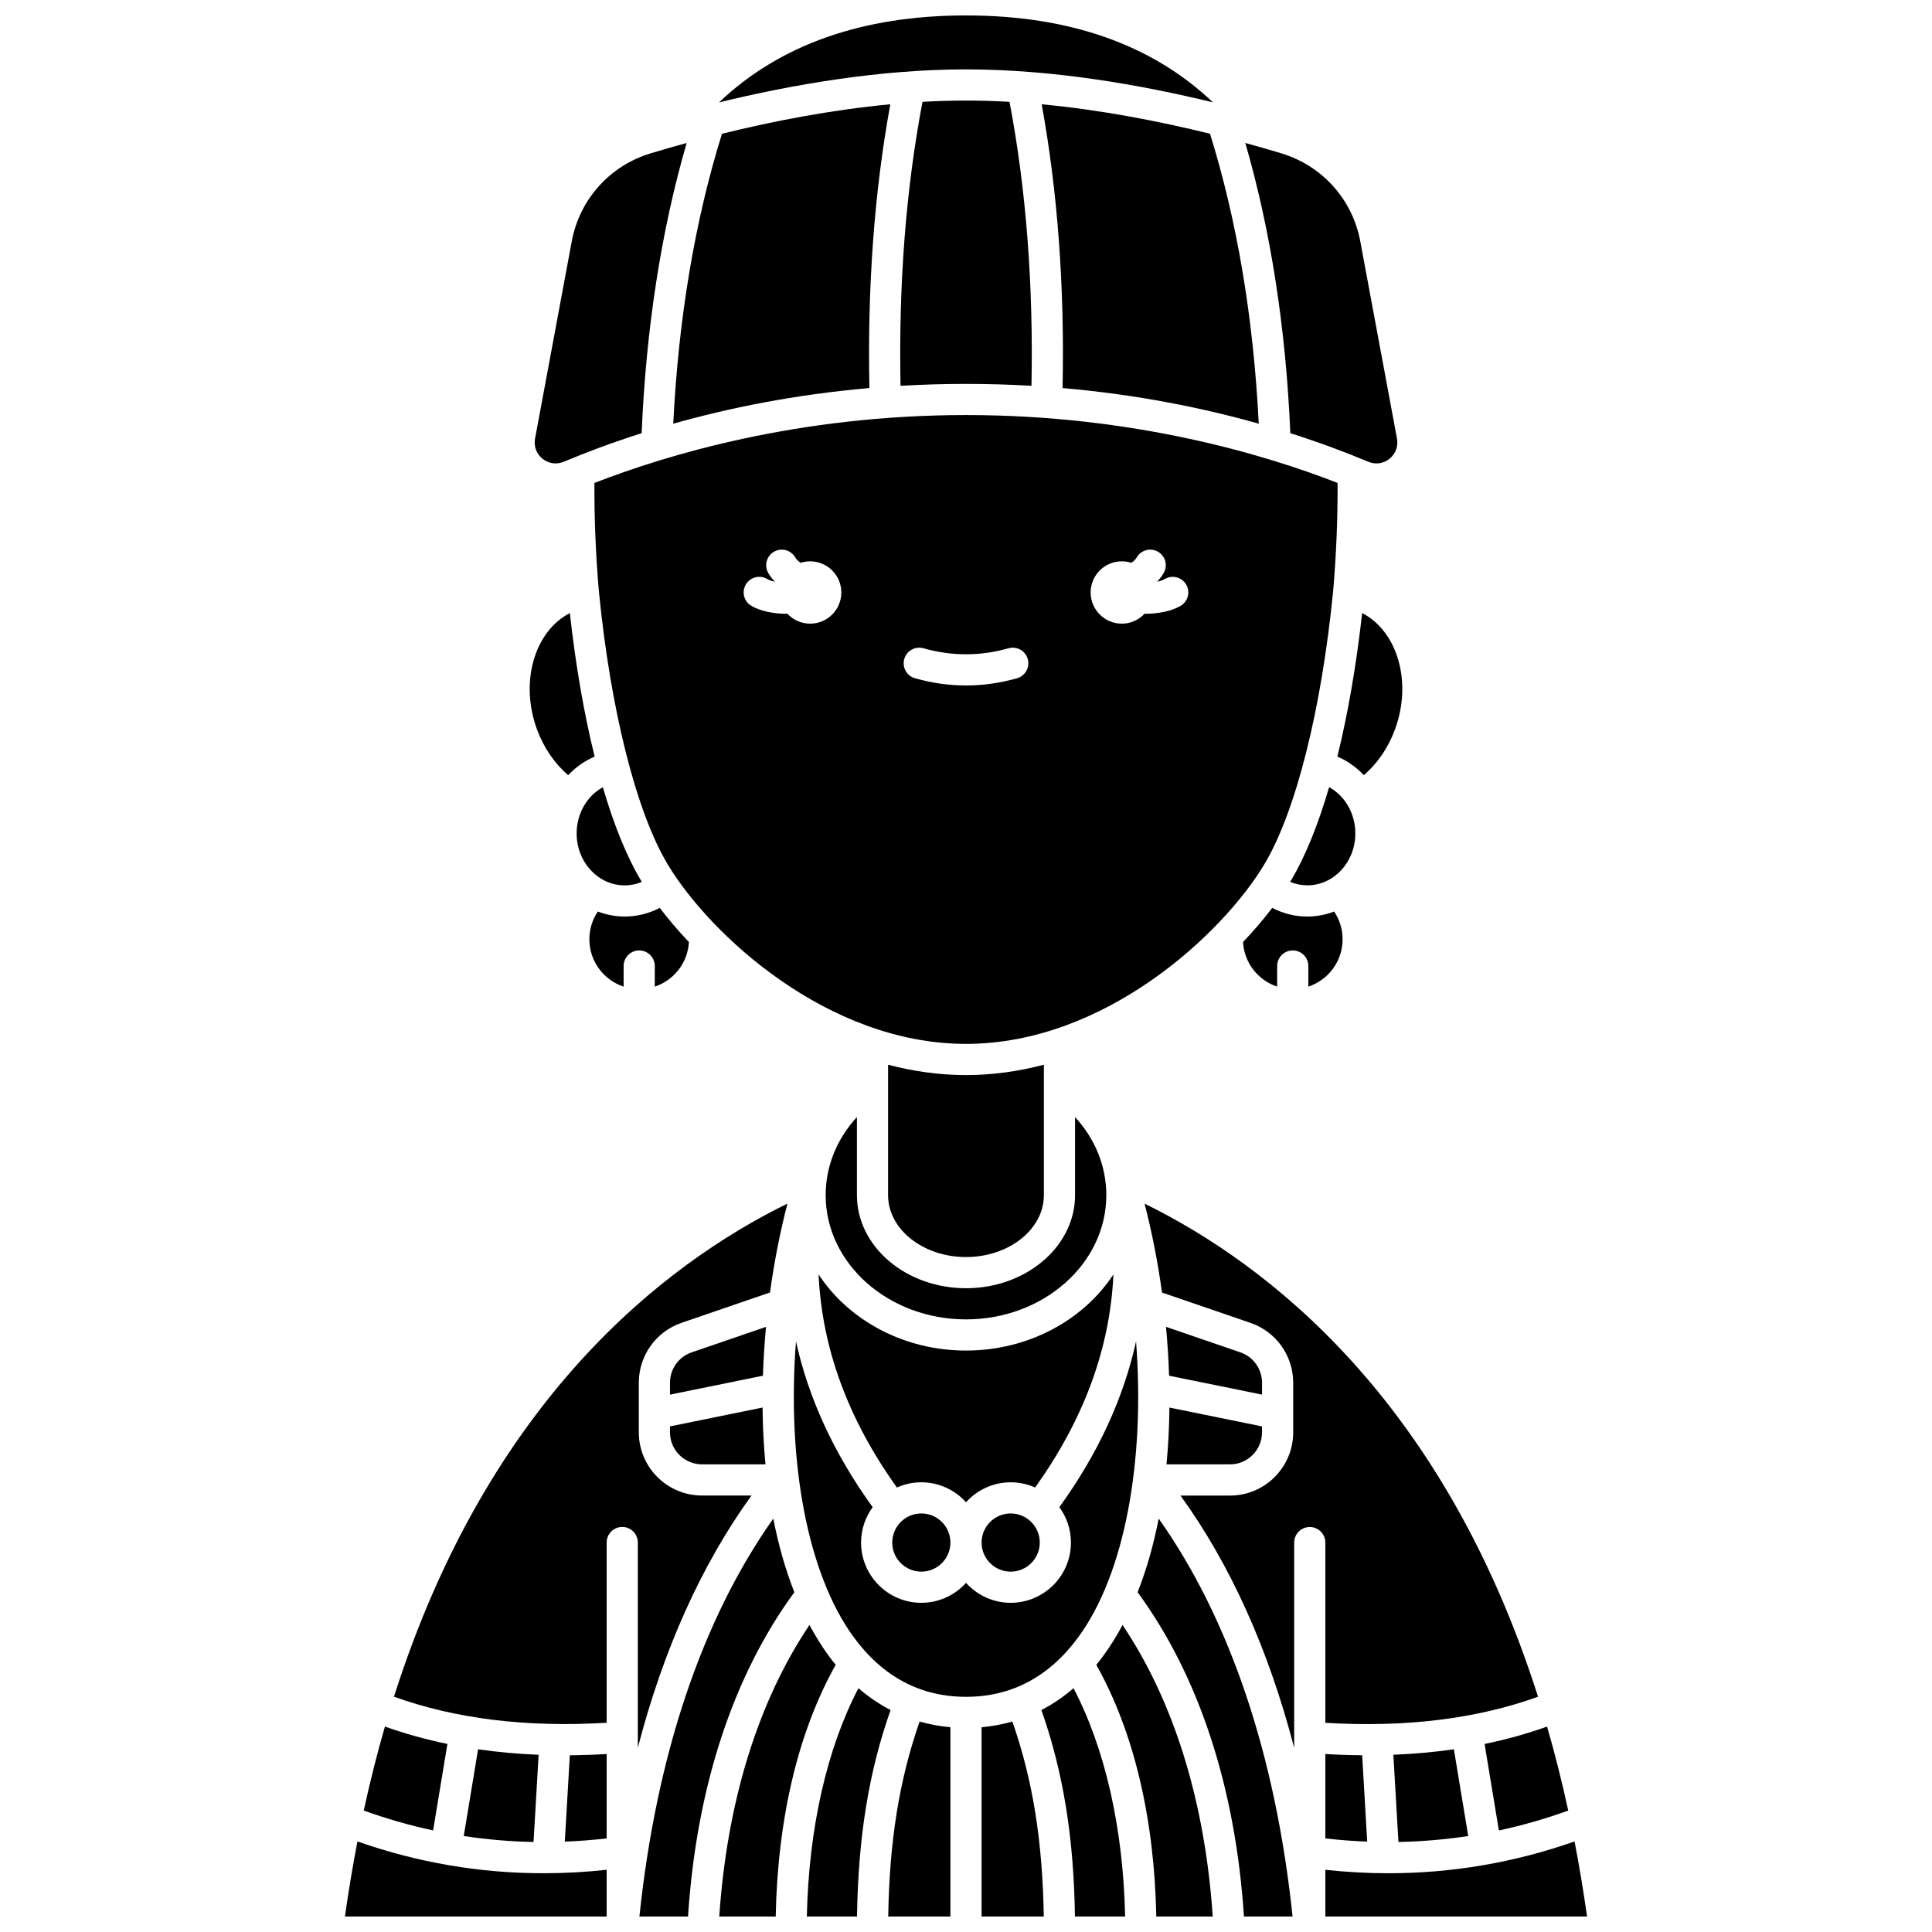
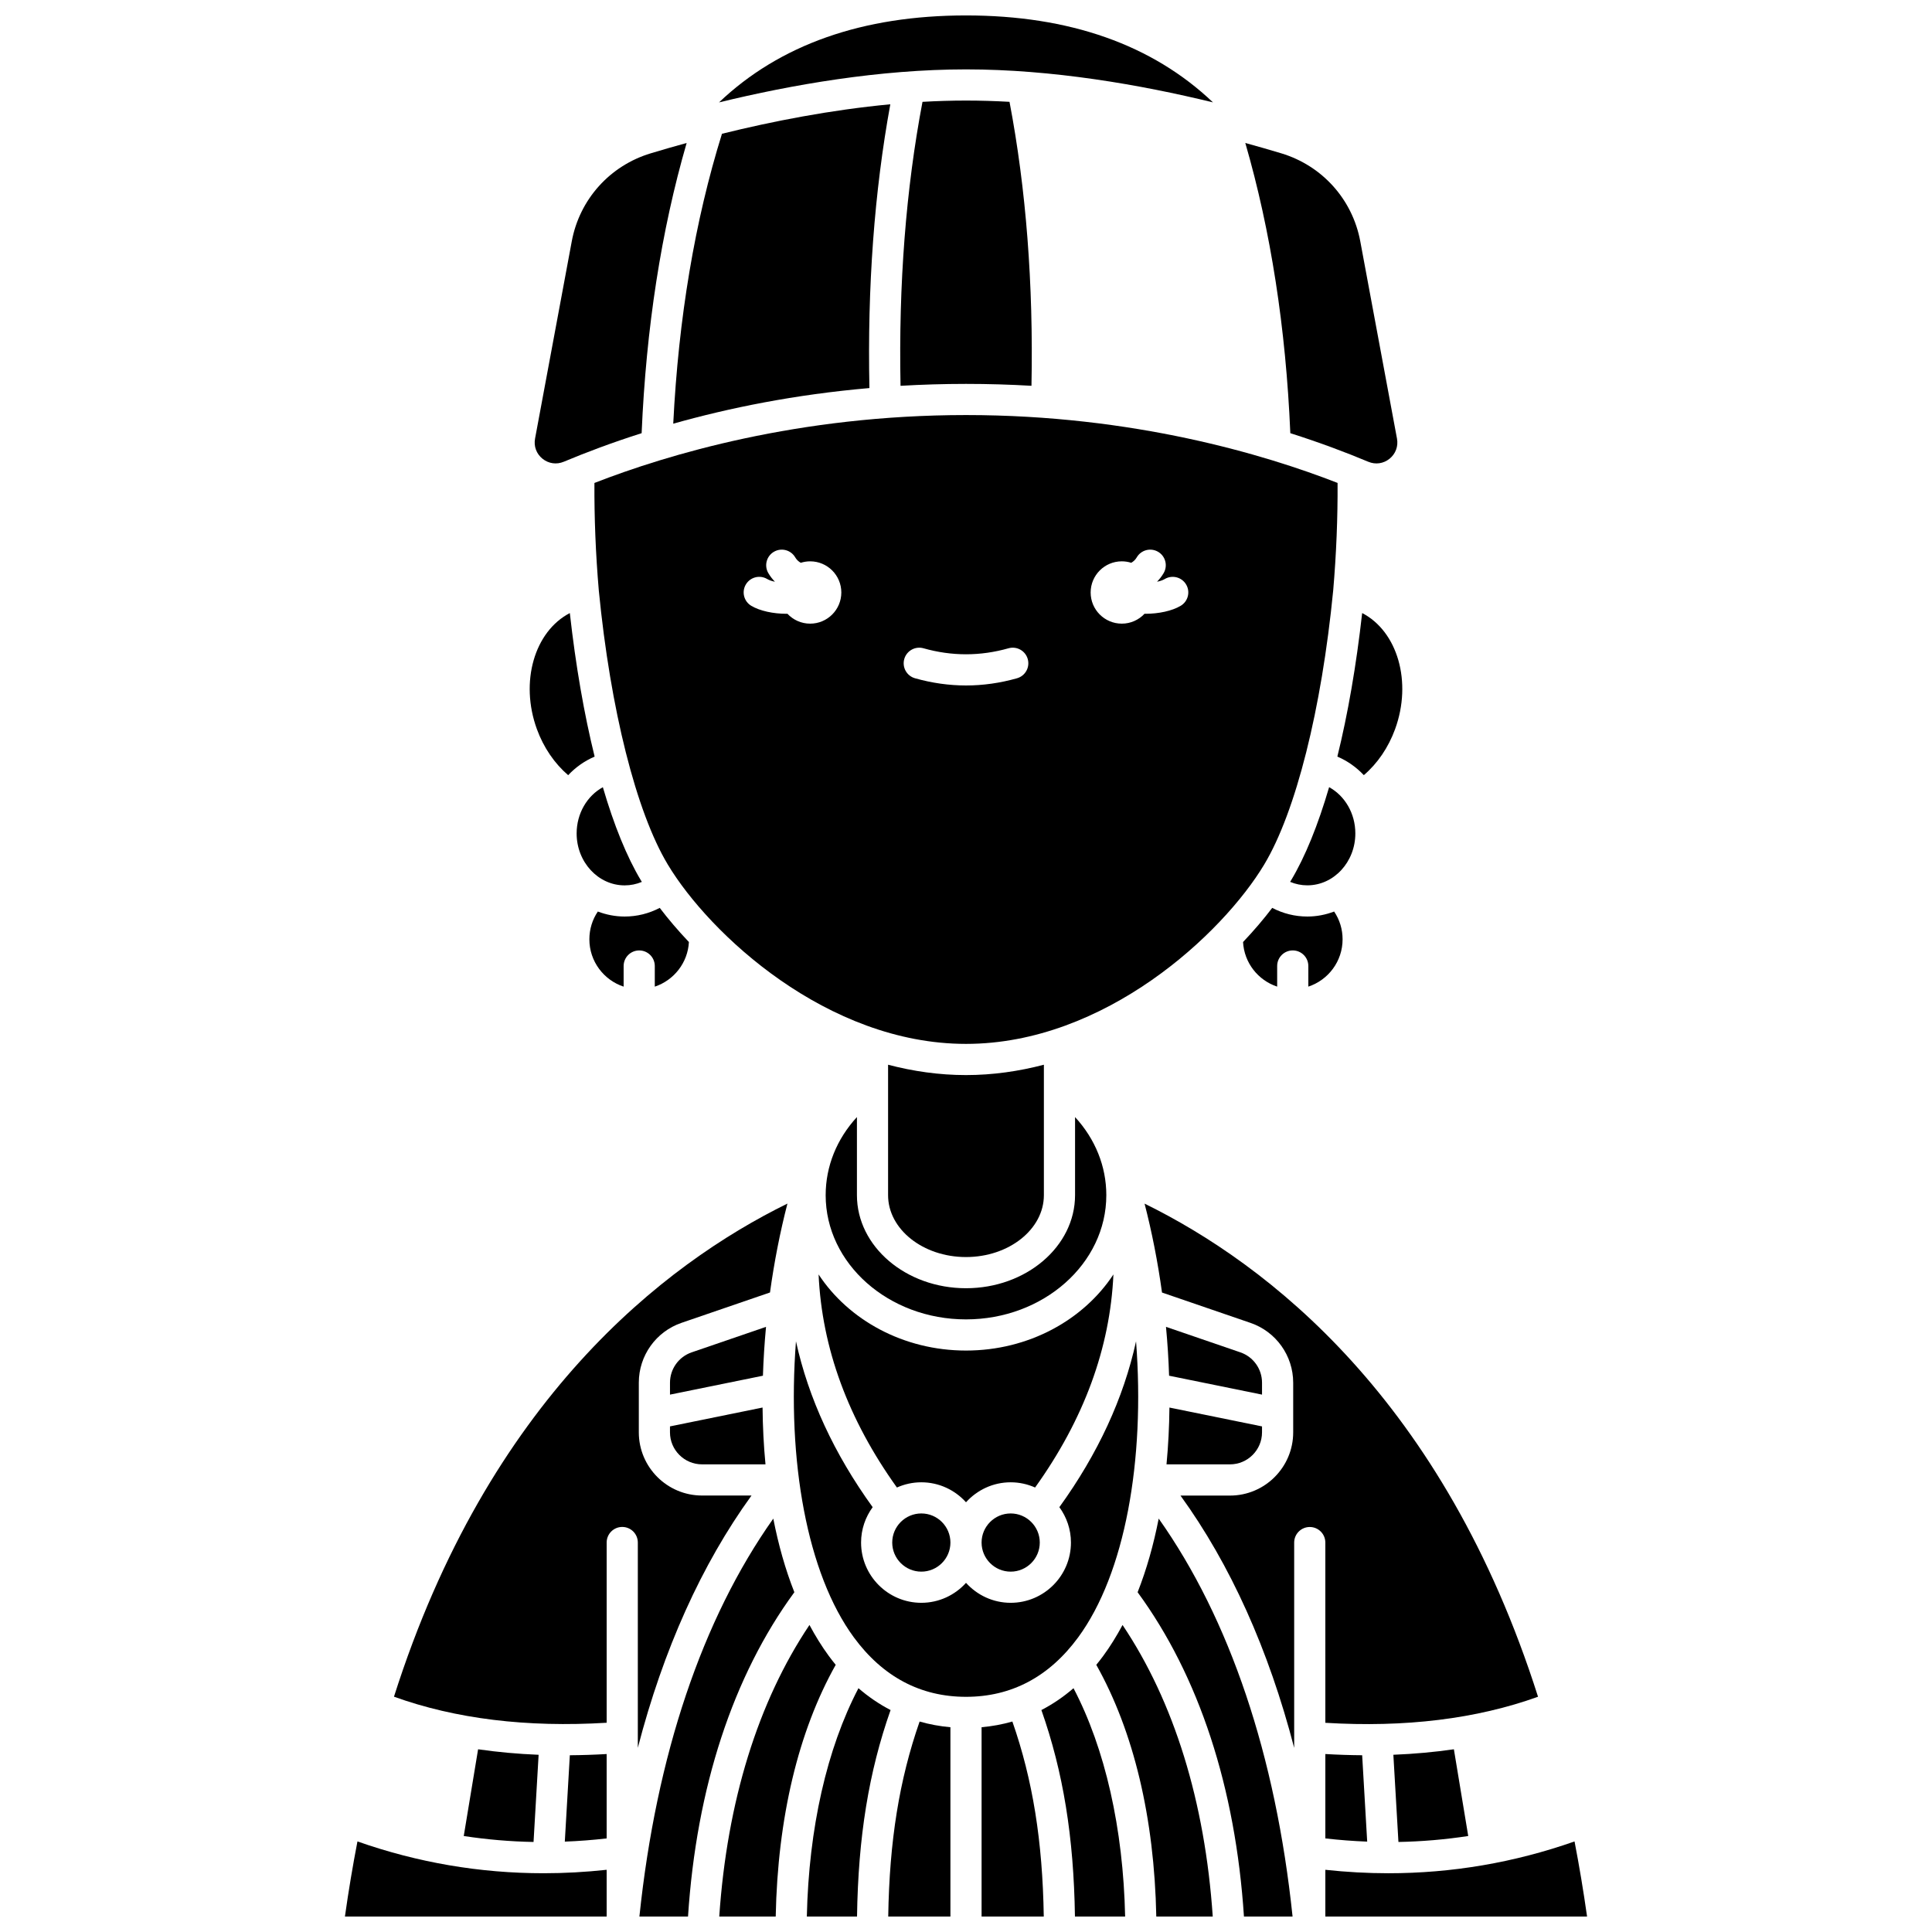
<svg xmlns="http://www.w3.org/2000/svg" width="800px" height="800px" version="1.1" viewBox="144 144 512 512">
  <defs>
    <clipPath id="k">
      <path d="m334 148.09h132v23.906h-132z" />
    </clipPath>
    <clipPath id="h">
      <path d="m445 546h42v105.9h-42z" />
    </clipPath>
    <clipPath id="g">
      <path d="m434 574h32v77.902h-32z" />
    </clipPath>
    <clipPath id="f">
      <path d="m419 591h24v60.902h-24z" />
    </clipPath>
    <clipPath id="e">
      <path d="m404 600h17v51.902h-17z" />
    </clipPath>
    <clipPath id="d">
      <path d="m235 631h70v20.902h-70z" />
    </clipPath>
    <clipPath id="c">
      <path d="m495 631h70v20.902h-70z" />
    </clipPath>
    <clipPath id="b">
      <path d="m313 546h42v105.9h-42z" />
    </clipPath>
    <clipPath id="a">
      <path d="m379 600h17v51.902h-17z" />
    </clipPath>
    <clipPath id="j">
      <path d="m357 591h24v60.902h-24z" />
    </clipPath>
    <clipPath id="i">
      <path d="m334 574h32v77.902h-32z" />
    </clipPath>
  </defs>
-   <path d="m477.58 256.28c-1.398-28-5.742-53.805-12.914-76.832-13.398-3.309-28.789-6.32-44.613-7.809 4.238 23.164 6.094 48.418 5.539 75.203 19.84 1.719 37.277 5.285 51.988 9.438z" />
-   <path d="m262.57 606.16c-5.758-1.184-11.281-2.723-16.562-4.609-2.051 7.086-3.926 14.504-5.609 22.262 6.043 2.176 12.176 3.941 18.379 5.266z" />
  <path d="m335.33 179.45c-7.172 23.027-11.516 48.828-12.914 76.832 14.711-4.152 32.148-7.719 51.988-9.441-0.555-26.789 1.301-52.043 5.539-75.203-15.824 1.488-31.219 4.5-44.613 7.812z" />
  <path d="m496.23 352.61c-2.941 10.055-6.352 18.469-10.109 24.73-0.07 0.121-0.152 0.246-0.227 0.363 1.441 0.602 2.977 0.922 4.562 0.922 7.016 0 12.723-6.172 12.723-13.758 0-5.305-2.777-9.969-6.949-12.258z" />
  <g clip-path="url(#k)">
    <path d="m465.45 171.13c-16.09-15.297-38.039-23.039-65.449-23.039-27.418 0-49.367 7.746-65.457 23.047 19.32-4.707 42.578-8.75 65.469-8.75 22.875 0 46.125 4.039 65.438 8.742z" />
  </g>
  <path d="m294.57 349.43c1.965-2.102 4.348-3.781 7.016-4.922-2.781-11.246-5.019-24.109-6.574-38.039-9.371 4.867-13.301 18.238-8.723 30.777 1.785 4.887 4.676 9.09 8.281 12.184z" />
  <path d="m287.77 265.57c1.613 1.301 3.719 1.602 5.633 0.797 5.91-2.477 12.812-5.078 20.637-7.57 1.188-27.852 5.191-53.668 11.93-76.906-3.359 0.922-6.547 1.844-9.52 2.742-10.84 3.269-18.859 12.207-20.926 23.32l-9.727 52.273c-0.383 2.043 0.355 4.039 1.973 5.344z" />
  <path d="m506.61 266.37c1.914 0.805 4.019 0.504 5.633-0.797 1.613-1.305 2.352-3.301 1.973-5.344l-9.727-52.273c-2.066-11.113-10.086-20.047-20.926-23.32-2.981-0.898-6.176-1.824-9.543-2.746 6.738 23.242 10.746 49.059 11.93 76.906 7.836 2.492 14.75 5.094 20.66 7.574z" />
  <path d="m314.1 377.71c-0.074-0.121-0.156-0.246-0.227-0.363-3.758-6.262-7.172-14.676-10.109-24.73-4.176 2.289-6.949 6.957-6.949 12.258 0 7.586 5.707 13.758 12.723 13.758 1.586 0 3.121-0.32 4.562-0.922z" />
  <path d="m513.71 337.24c4.578-12.539 0.652-25.91-8.723-30.777-1.559 13.938-3.797 26.801-6.574 38.039 2.668 1.145 5.047 2.824 7.016 4.922 3.606-3.09 6.496-7.293 8.281-12.184z" />
  <path d="m417.35 246.24c0.531-26.902-1.426-52.18-5.82-75.254-3.84-0.219-7.688-0.336-11.52-0.336-3.84 0-7.695 0.117-11.539 0.34-4.394 23.07-6.352 48.348-5.82 75.254 5.613-0.328 11.402-0.508 17.359-0.508 5.953 0 11.734 0.176 17.34 0.504z" />
  <path d="m411.84 545.08c-4.25 0-7.711 3.461-7.711 7.711s3.457 7.711 7.711 7.711c4.25 0 7.711-3.457 7.711-7.711 0-4.25-3.461-7.711-7.711-7.711z" />
  <path d="m400 501.91c-16.594 0-31.133-8.105-39.066-20.172 0.883 19.512 7.82 38.414 20.758 56.469 1.98-0.883 4.164-1.383 6.469-1.383 4.699 0 8.914 2.051 11.84 5.293 2.926-3.238 7.141-5.293 11.84-5.293 2.305 0 4.488 0.5 6.469 1.383 12.938-18.055 19.875-36.957 20.758-56.469-7.934 12.07-22.473 20.172-39.066 20.172z" />
  <path d="m499.8 392.93c0-2.668-0.785-5.207-2.242-7.363-2.223 0.844-4.606 1.324-7.102 1.324-3.289 0-6.438-0.797-9.305-2.293-2.234 2.934-4.816 5.981-7.731 9.051 0.301 5.523 3.996 10.148 9.043 11.816v-5.465c0-2.281 1.848-4.129 4.129-4.129s4.129 1.848 4.129 4.129v5.465c5.266-1.734 9.078-6.695 9.078-12.535z" />
  <path d="m326.57 393.65c-2.914-3.07-5.496-6.117-7.731-9.051-2.867 1.496-6.019 2.293-9.305 2.293-2.496 0-4.879-0.484-7.102-1.324-1.457 2.156-2.242 4.695-2.242 7.363 0 5.84 3.812 10.801 9.078 12.539v-5.465c0-2.281 1.848-4.129 4.129-4.129s4.129 1.848 4.129 4.129v5.465c5.047-1.672 8.742-6.297 9.043-11.82z" />
-   <path d="m541.22 629.09c6.207-1.324 12.336-3.09 18.379-5.266-1.684-7.762-3.559-15.176-5.609-22.262-5.281 1.883-10.801 3.422-16.562 4.609z" />
  <path d="m479.04 373.09c8.359-13.934 15.191-41.078 18.27-72.609 0.836-9.746 1.211-19.316 1.16-28.5-19.238-7.5-54.07-17.988-98.461-17.988-44.406 0-79.246 10.496-98.48 17.996-0.051 9.184 0.324 18.758 1.164 28.539 3.078 31.484 9.906 58.629 18.266 72.562 11.031 18.383 42.242 47.551 79.043 47.551 36.797 0 68.008-29.168 79.039-47.551zm-120.34-63.816c-2.379 0-4.516-1.012-6.023-2.621-0.086 0-0.172 0.008-0.258 0.008-3.481 0-7.039-0.754-9.324-2.117-1.961-1.168-2.602-3.703-1.434-5.66 1.168-1.957 3.703-2.602 5.66-1.434 0.543 0.324 1.254 0.555 2.043 0.715-0.664-0.691-1.266-1.445-1.758-2.301-1.145-1.973-0.473-4.5 1.5-5.644 1.973-1.145 4.5-0.473 5.644 1.5 0.355 0.609 0.848 1.082 1.461 1.426 0.785-0.25 1.625-0.387 2.492-0.387 4.562 0 8.258 3.699 8.258 8.258-0.004 4.559-3.699 8.258-8.262 8.258zm54.82 14.473c-4.477 1.27-9.023 1.91-13.516 1.91-4.492 0-9.039-0.645-13.516-1.91-2.195-0.621-3.469-2.902-2.848-5.098 0.621-2.195 2.91-3.469 5.098-2.848 7.488 2.121 15.039 2.121 22.527 0 2.195-0.621 4.477 0.656 5.098 2.848 0.625 2.195-0.652 4.477-2.844 5.098zm43.375-19.203c-2.285 1.363-5.844 2.117-9.324 2.117-0.086 0-0.172-0.008-0.258-0.008-1.508 1.609-3.644 2.621-6.023 2.621-4.562 0-8.258-3.699-8.258-8.258 0-4.562 3.699-8.258 8.258-8.258 0.871 0 1.707 0.137 2.492 0.387 0.613-0.344 1.105-0.816 1.461-1.426 1.145-1.973 3.676-2.641 5.644-1.5 1.973 1.145 2.644 3.672 1.5 5.644-0.496 0.852-1.094 1.609-1.758 2.301 0.785-0.156 1.496-0.391 2.039-0.711 1.957-1.168 4.496-0.523 5.66 1.434 1.172 1.953 0.527 4.488-1.434 5.656z" />
  <path d="m380.45 552.79c0 4.25 3.461 7.711 7.711 7.711s7.711-3.457 7.711-7.711c0-4.25-3.457-7.711-7.711-7.711s-7.711 3.461-7.711 7.711z" />
  <path d="m420.64 460.73v-34.566c-6.629 1.738-13.535 2.742-20.645 2.742-7.106 0-14.016-1.004-20.645-2.742v34.566c0 9.043 9.262 16.402 20.645 16.402 11.387 0.004 20.645-7.359 20.645-16.402z" />
  <path d="m362.81 460.73c0 18.152 16.684 32.922 37.188 32.922s37.188-14.77 37.188-32.922c0-7.668-2.953-14.898-8.285-20.695v20.695c0 13.598-12.965 24.664-28.902 24.664s-28.902-11.062-28.902-24.664v-20.695c-5.332 5.797-8.285 13.023-8.285 20.695z" />
  <g clip-path="url(#h)">
    <path d="m445.48 565.96c16.25 22.164 25.945 51.746 28.18 85.941h12.883c-4.465-42.703-16.648-78.855-35.477-105.46-1.348 6.891-3.191 13.453-5.586 19.516z" />
  </g>
  <g clip-path="url(#g)">
    <path d="m436.36 582.84c-0.594 0.809-1.207 1.594-1.832 2.356 9.918 17.648 15.383 40.566 15.902 66.715h14.961c-2.062-30.461-10.266-56.945-23.906-77.273-1.551 2.898-3.246 5.652-5.125 8.203z" />
  </g>
  <path d="m478.45 510.42c0-3.625-2.305-6.856-5.734-8.031l-19.715-6.762c0.406 4.301 0.684 8.629 0.82 12.949l24.629 5.012z" />
  <g clip-path="url(#f)">
    <path d="m419.98 597.18c5.785 16.422 8.574 33.605 8.891 54.723h13.301c-0.504-23.355-5.297-44.496-13.68-60.512-2.66 2.297-5.504 4.231-8.512 5.789z" />
  </g>
  <path d="m429.71 577.94c12.43-16.898 17.777-46.883 15.355-78.473-3.316 15.098-10.098 29.781-20.324 43.949 1.922 2.637 3.07 5.871 3.07 9.375 0 8.805-7.164 15.969-15.969 15.969-4.699 0-8.914-2.051-11.84-5.289-2.926 3.238-7.141 5.289-11.84 5.289-8.805 0-15.969-7.164-15.969-15.969 0-3.504 1.148-6.738 3.07-9.375-10.23-14.168-17.008-28.852-20.324-43.949-2.422 31.59 2.926 61.57 15.355 78.473 7.68 10.441 17.672 15.734 29.707 15.734 12.031 0 22.027-5.293 29.707-15.734z" />
  <g clip-path="url(#e)">
    <path d="m404.13 601.73v50.168h16.48c-0.312-19.996-2.926-36.242-8.32-51.676-2.629 0.758-5.352 1.258-8.16 1.508z" />
  </g>
  <path d="m469.96 532.07c4.68 0 8.488-3.809 8.488-8.488v-1.57l-24.535-4.996c-0.051 5.078-0.309 10.113-0.777 15.055z" />
  <path d="m495.23 600.56c21.137 1.289 40.062-1.027 56.363-6.906-25.023-78.684-71.582-114.62-104.27-130.68 1.941 7.519 3.504 15.445 4.621 23.559l23.453 8.047c6.766 2.32 11.312 8.688 11.312 15.844v13.168c0 9.234-7.512 16.75-16.75 16.75h-13.117c13.227 18.266 23.379 40.855 30.129 66.863v-54.406c0-2.281 1.848-4.129 4.129-4.129s4.129 1.848 4.129 4.129z" />
  <path d="m495.23 631.2c3.711 0.422 7.41 0.707 11.09 0.848l-1.332-22.891c-3.203-0.023-6.453-0.129-9.758-0.32z" />
  <g clip-path="url(#d)">
    <path d="m238.73 632c-1.242 6.414-2.356 13.039-3.32 19.906h69.359v-12.391c-5.598 0.605-11.164 0.914-16.688 0.914-16.883 0.004-33.398-2.82-49.352-8.43z" />
  </g>
  <path d="m514.6 632.14c6.223-0.117 12.391-0.648 18.496-1.578l-3.801-22.984c-5.18 0.746-10.527 1.234-16.039 1.453z" />
  <g clip-path="url(#c)">
    <path d="m561.27 632c-15.953 5.606-32.473 8.43-49.352 8.43-5.527 0-11.09-0.312-16.688-0.914v12.391h69.359c-0.969-6.867-2.082-13.492-3.32-19.906z" />
  </g>
  <path d="m327.29 502.39c-3.43 1.176-5.734 4.406-5.734 8.031v3.168l24.629-5.012c0.141-4.32 0.414-8.645 0.82-12.949z" />
  <path d="m343.16 540.33h-13.117c-9.234 0-16.75-7.512-16.75-16.75v-13.168c0-7.156 4.547-13.523 11.312-15.844l23.453-8.047c1.117-8.113 2.68-16.039 4.621-23.559-32.691 16.066-79.254 52-104.27 130.68 16.301 5.879 35.227 8.195 56.363 6.906v-47.762c0-2.281 1.848-4.129 4.129-4.129s4.129 1.848 4.129 4.129v54.402c6.75-26.008 16.906-48.598 30.133-66.863z" />
  <g clip-path="url(#b)">
    <path d="m348.93 546.45c-18.832 26.598-31.016 62.75-35.48 105.45h12.883c2.231-34.195 11.93-63.777 28.18-85.941-2.394-6.059-4.238-12.621-5.582-19.512z" />
  </g>
  <path d="m321.55 522.01v1.57c0 4.68 3.809 8.488 8.488 8.488h16.824c-0.473-4.941-0.727-9.977-0.777-15.055z" />
  <path d="m293.68 632.05c3.68-0.141 7.379-0.426 11.09-0.848v-22.363c-3.305 0.191-6.555 0.297-9.758 0.32z" />
  <path d="m270.7 607.58-3.801 22.984c6.102 0.93 12.27 1.461 18.496 1.578l1.344-23.105c-5.512-0.219-10.859-0.711-16.039-1.457z" />
  <g clip-path="url(#a)">
    <path d="m379.39 651.9h16.48v-50.168c-2.809-0.25-5.531-0.75-8.164-1.504-5.391 15.43-8.004 31.676-8.316 51.672z" />
  </g>
  <g clip-path="url(#j)">
    <path d="m371.5 591.39c-8.383 16.016-13.172 37.156-13.68 60.512h13.301c0.316-21.113 3.106-38.301 8.891-54.723-3.004-1.555-5.848-3.488-8.512-5.789z" />
  </g>
  <g clip-path="url(#i)">
    <path d="m363.64 582.84c-1.875-2.551-3.57-5.305-5.125-8.203-13.641 20.328-21.844 46.812-23.906 77.273h14.961c0.52-26.148 5.981-49.066 15.902-66.715-0.625-0.762-1.238-1.547-1.832-2.356z" />
  </g>
</svg>